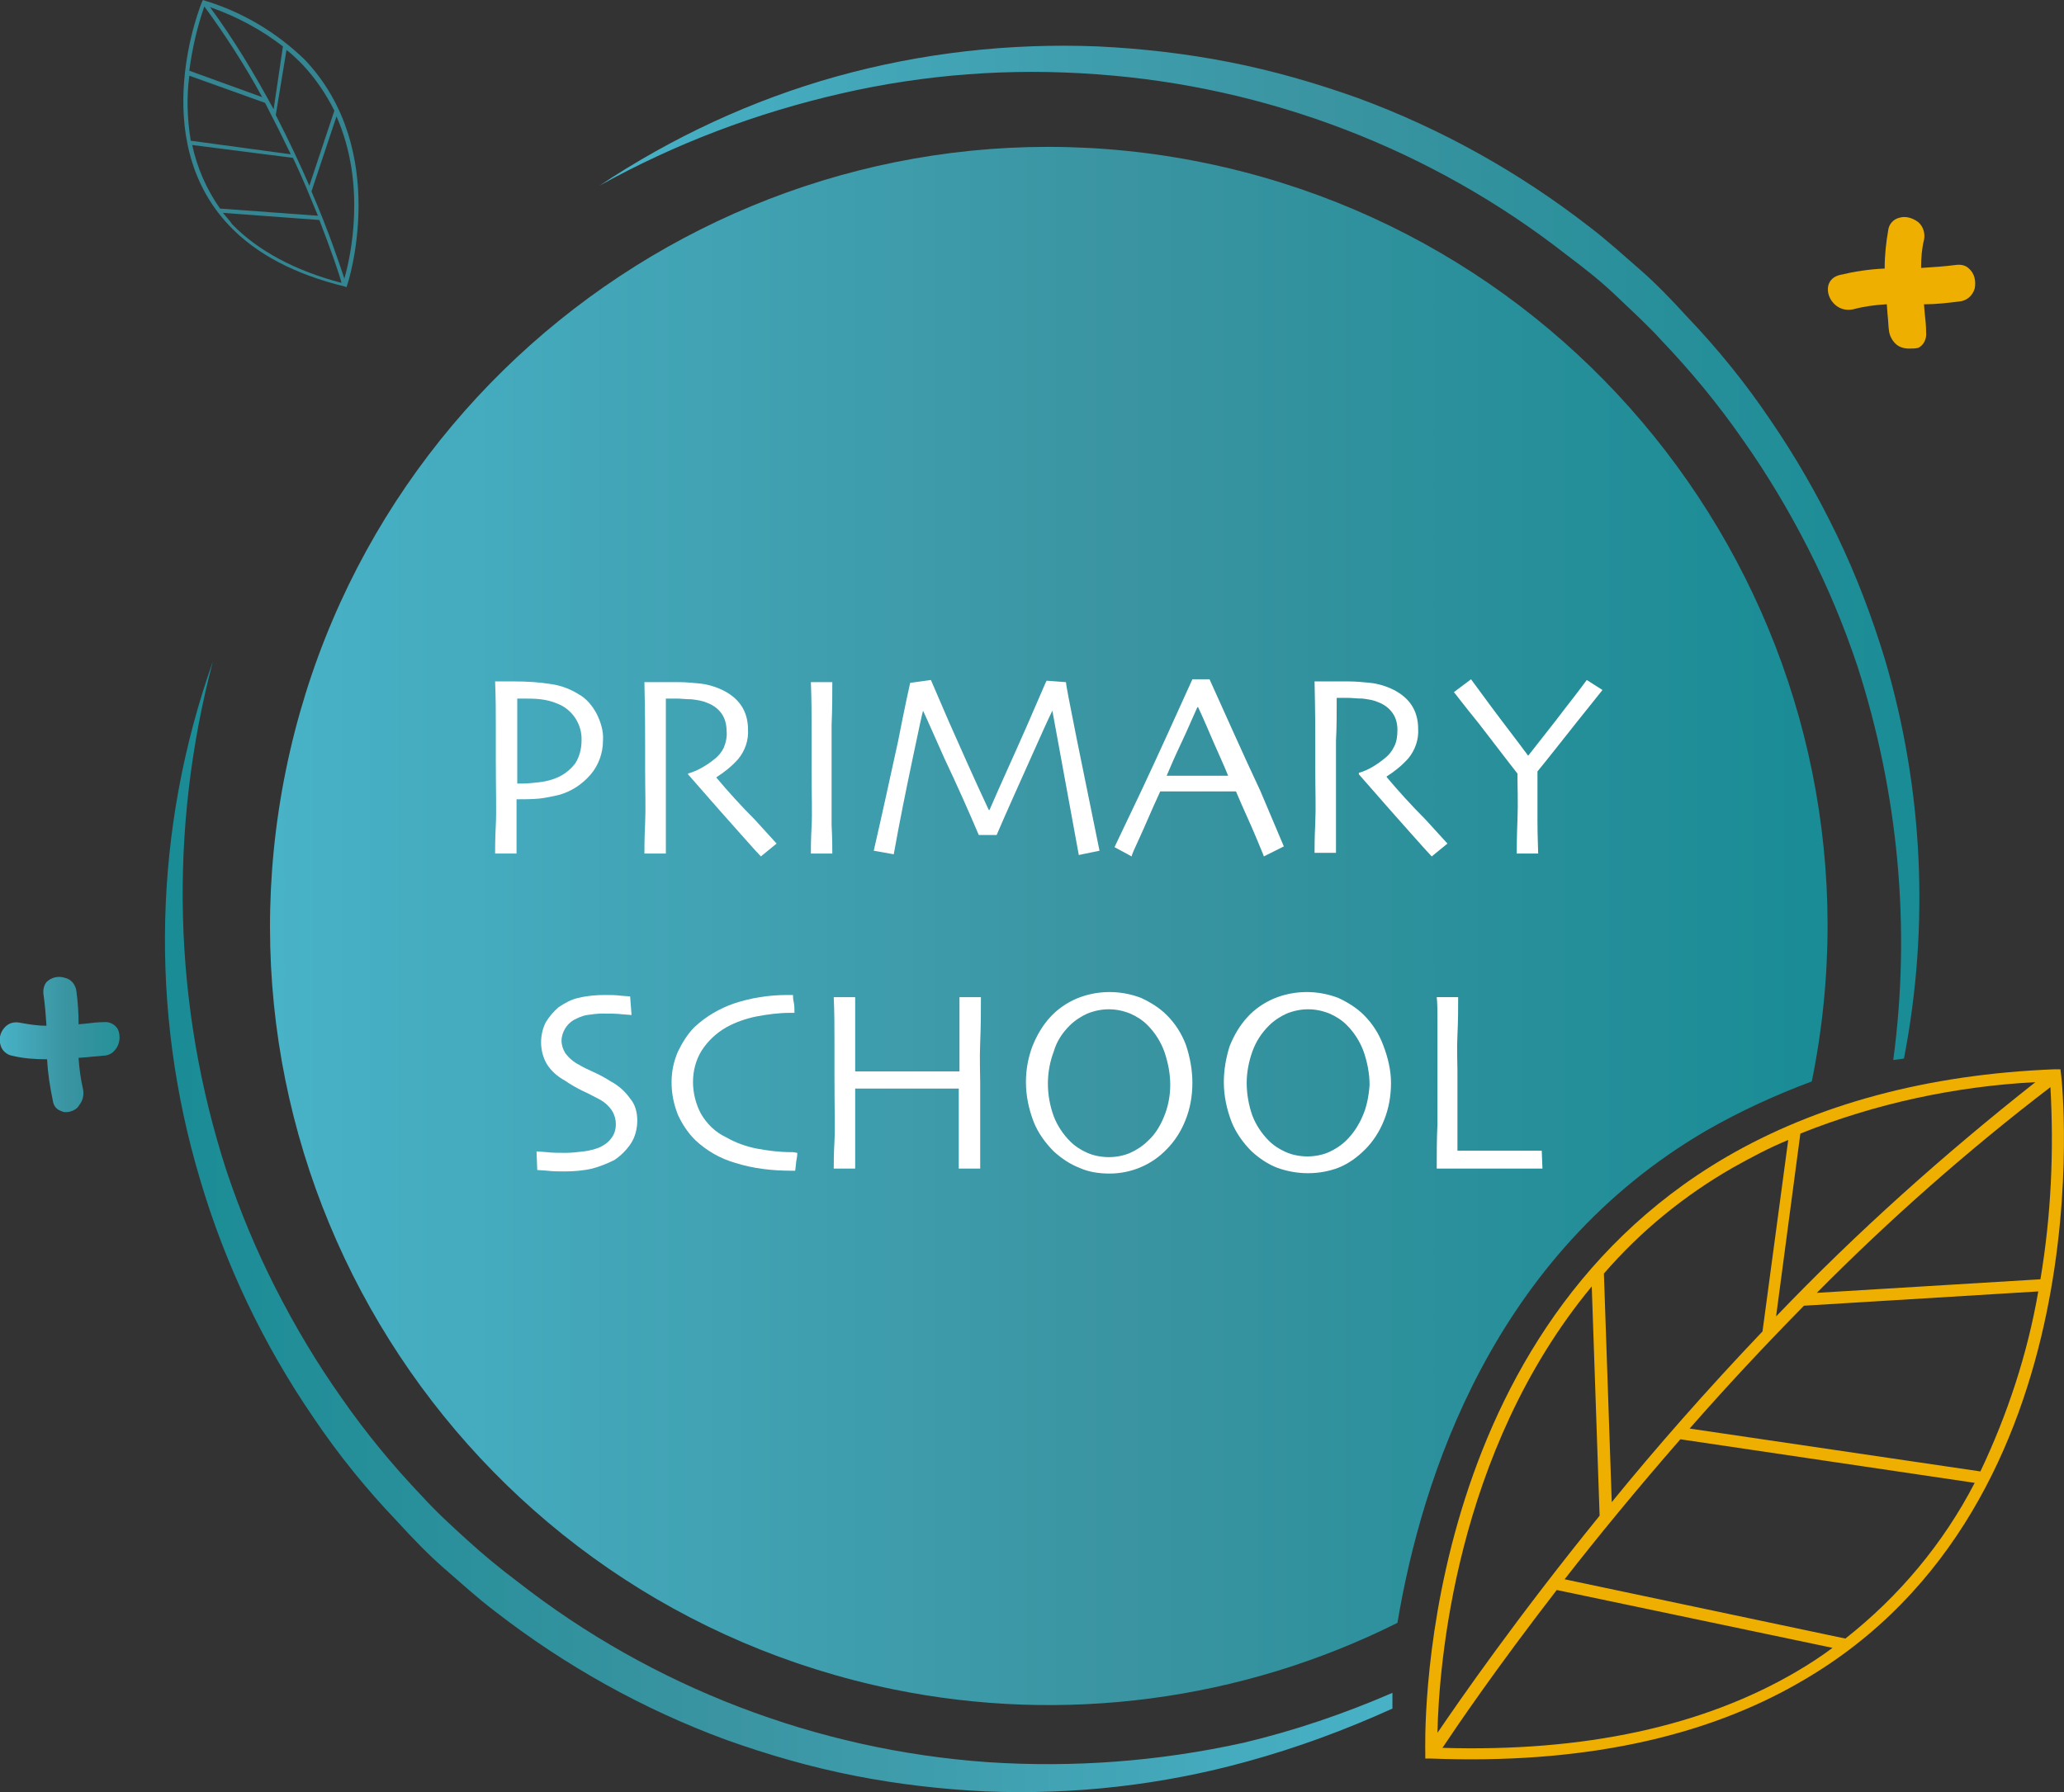
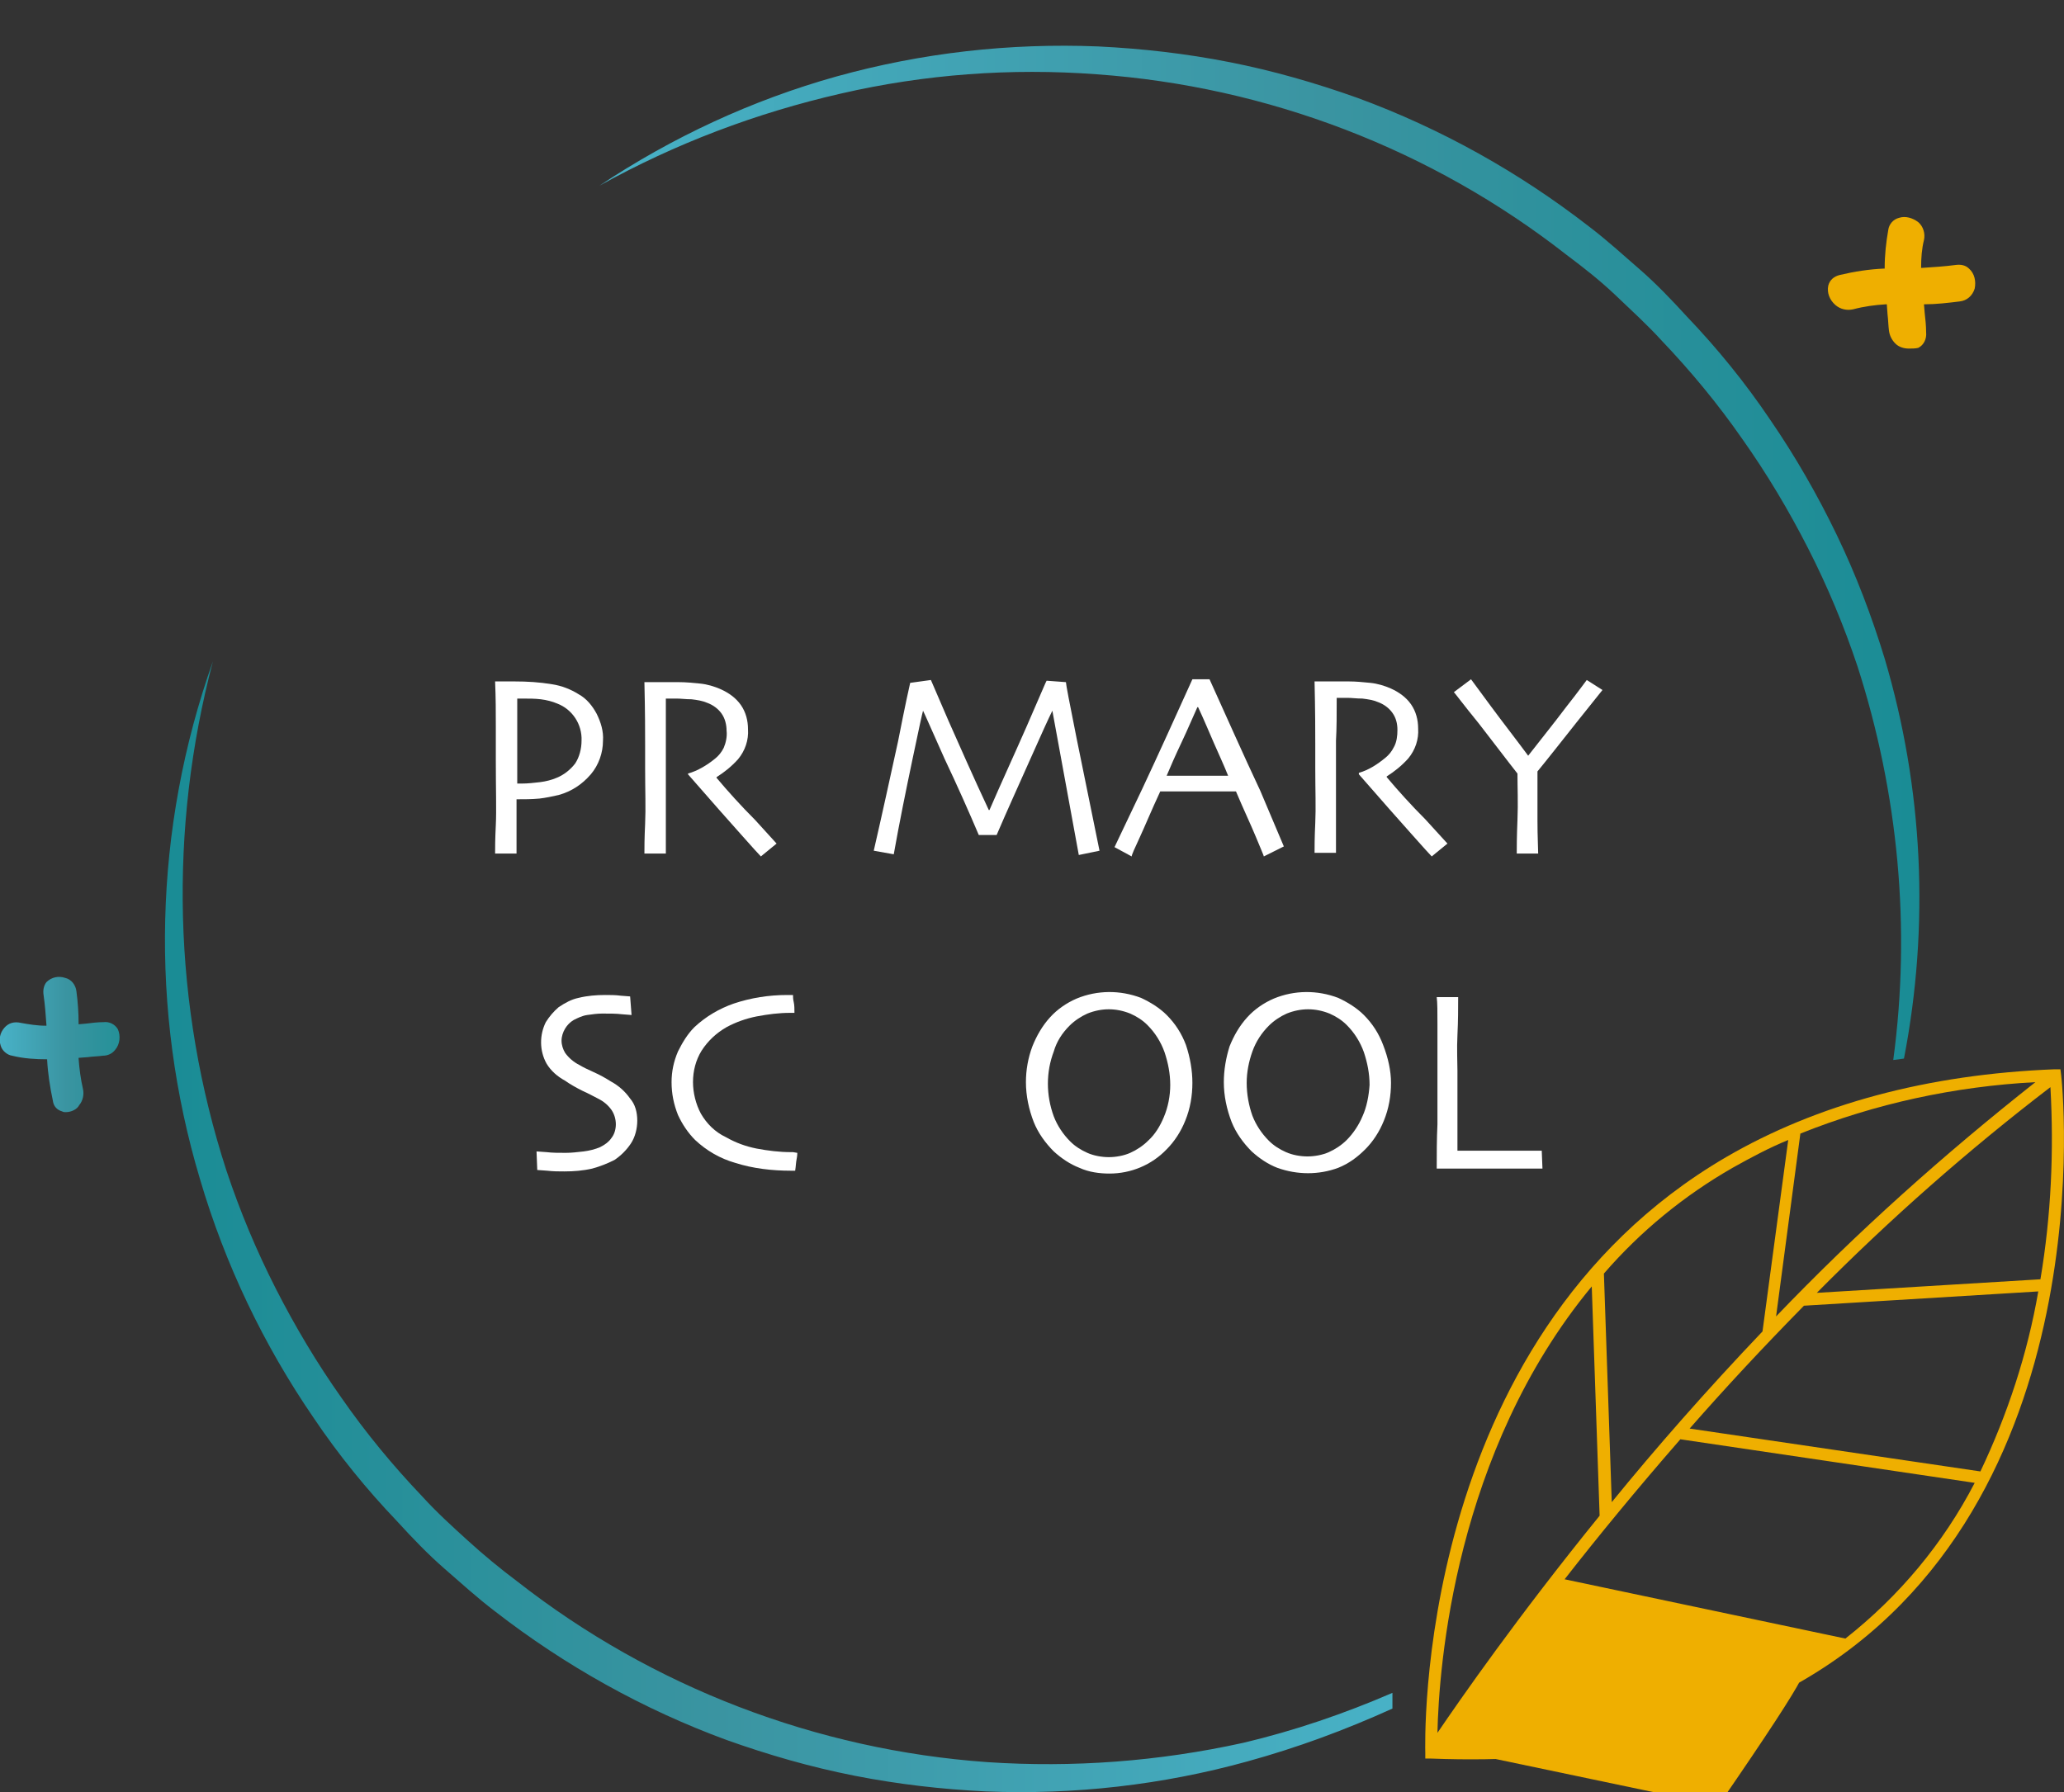
<svg xmlns="http://www.w3.org/2000/svg" version="1.1" id="Layer_1" x="0px" y="0px" viewBox="0 0 288.9 250.9" style="enable-background:new 0 0 288.9 250.9;" xml:space="preserve">
  <rect x="0" y="0" width="288.9" height="250.9" fill="#333333" stroke="none" />
  <style type="text/css">
	.st0{fill:url(#SVGID_1_);}
	.st1{fill:url(#SVGID_00000113336128952905398490000017543786962171563952_);}
	.st2{fill:#348692;}
	.st3{fill:url(#SVGID_00000070109046324337506500000014038401652707582640_);}
	.st4{fill:url(#SVGID_00000126317811944951767670000007095955659726175135_);}
	.st5{fill:#EFAF00;}
	.st6{fill:#FFFFFF;}
</style>
  <g id="Ebene_2">
    <g id="Ebene_1-2">
      <linearGradient id="SVGID_1_" gradientUnits="userSpaceOnUse" x1="82.55" y1="174.645" x2="269.8" y2="174.645" gradientTransform="matrix(1 0 0 -1 0 252)">
        <stop offset="0" style="stop-color:#48B2C7" />
        <stop offset="0.55" style="stop-color:#3A94A1" />
        <stop offset="1" style="stop-color:#198C95" />
      </linearGradient>
      <path class="st0" d="M265,148.4c2.5-18.5,0.7-37.4-5-55.1c-1.9-5.7-4.2-11.2-6.9-16.5c-2.7-5.3-5.8-10.5-9.2-15.3    c-3.4-4.9-7.2-9.5-11.3-13.8c-2-2.2-4.2-4.2-6.4-6.3s-4.5-3.9-6.9-5.7c-18.9-14.8-41.9-23.6-65.8-25.3c-12-0.9-24.1,0-35.8,2.7    c-11.8,2.7-23.2,7-33.8,12.9c10.2-6.8,21.4-12,33.2-15.3c11.9-3.3,24.2-4.7,36.6-4.2c6.2,0.3,12.3,1,18.4,2.2    c6.1,1.2,12,2.9,17.9,5c11.7,4.3,22.6,10.4,32.4,18c2.5,1.9,4.8,4,7.1,6s4.5,4.3,6.6,6.6c4.3,4.5,8.2,9.3,11.7,14.5    c3.5,5.1,6.6,10.5,9.3,16.1c2.7,5.6,4.9,11.4,6.7,17.3c5.4,18.2,6.3,37.4,2.7,56L265,148.4z" />
      <linearGradient id="SVGID_00000132808027317487713650000003083434177533521566_" gradientUnits="userSpaceOnUse" x1="196.16" y1="80.225" x2="21.94" y2="80.225" gradientTransform="matrix(1 0 0 -1 0 252)">
        <stop offset="0" style="stop-color:#48B2C7" />
        <stop offset="0.55" style="stop-color:#3A94A1" />
        <stop offset="1" style="stop-color:#198C95" />
      </linearGradient>
      <path style="fill:url(#SVGID_00000132808027317487713650000003083434177533521566_);" d="M194.9,239.2c-6.6,3-13.4,5.5-20.3,7.4    c-11.9,3.3-24.3,4.7-36.6,4.2c-6.2-0.3-12.3-1-18.4-2.2c-6.1-1.2-12-2.9-17.9-5c-11.7-4.3-22.6-10.4-32.4-18c-2.5-1.9-4.8-4-7.1-6    s-4.5-4.3-6.6-6.6c-4.3-4.5-8.2-9.3-11.7-14.5c-7-10.2-12.4-21.5-15.9-33.4c-7.1-23.7-6.5-49.1,1.8-72.5    c-6.2,23.5-5.6,48.2,1.9,71.3c1.9,5.7,4.2,11.2,6.9,16.5c2.7,5.3,5.8,10.5,9.2,15.3c3.4,4.9,7.2,9.5,11.3,13.8    c2,2.2,4.2,4.2,6.4,6.2s4.5,3.9,6.9,5.7c18.9,14.8,41.9,23.6,65.8,25.3c12,0.8,24-0.1,35.8-2.7c7.2-1.7,14.2-4.1,20.9-7    L194.9,239.2z" />
-       <path class="st2" d="M28.7,0.1L28.4,0l-0.1,0.2c-0.1,0.2-7.9,19.1,3.8,31.4c3.8,4,9.2,6.8,16.1,8.5l0.3,0.1l0.1-0.3    c0.1-0.2,6.1-18.8-5.9-31.5C38.8,4.6,34,1.7,28.7,0.1z M36.7,13.6L26.5,9.9c0.4-3.1,1.1-6.1,2.1-9C31.6,5,34.3,9.2,36.7,13.6    L36.7,13.6z M29.4,1c3.7,1.3,7.1,3.1,10.2,5.5l-1.3,8.8C35.6,10.3,32.7,5.5,29.4,1z M26.5,10.6l10.6,3.8c1.3,2.5,2.5,4.9,3.6,7.2    l-14-1.9C26.2,16.6,26.1,13.6,26.5,10.6L26.5,10.6z M44.5,30.2l-13.7-1c-1.9-2.7-3.2-5.7-3.9-8.9L41,22.1    C42.4,25,43.5,27.8,44.5,30.2L44.5,30.2z M31.2,29.8l13.5,1c1.7,4.4,2.8,7.6,3.1,8.8c-6.5-1.7-11.7-4.5-15.3-8.2    C32.1,30.8,31.6,30.3,31.2,29.8L31.2,29.8z M48.2,39c-0.6-1.8-2.1-6.4-4.6-12.2l3.5-10.5C51.3,25.8,49.1,35.9,48.2,39L48.2,39z     M46.8,15.5L43.3,26c-1.3-3-2.9-6.4-4.7-9.9L40.1,7c0.8,0.6,1.5,1.3,2.2,2C44.1,10.9,45.6,13.1,46.8,15.5z" />
      <linearGradient id="SVGID_00000091713825986449046740000012519843214213685171_" gradientUnits="userSpaceOnUse" x1="37.813" y1="122.324" x2="255.856" y2="122.324" gradientTransform="matrix(1 0 0 -1 0 252)">
        <stop offset="0" style="stop-color:#48B2C7" />
        <stop offset="0.55" style="stop-color:#3A94A1" />
        <stop offset="1" style="stop-color:#198C95" />
      </linearGradient>
-       <path style="fill:url(#SVGID_00000091713825986449046740000012519843214213685171_);" d="M238.8,158.3c4.7-2.7,9.7-5,14.8-6.9    c12-59-26.1-116.5-85-128.6S52,48.9,40,107.9s26.1,116.5,85,128.6c23.9,4.9,48.8,1.6,70.6-9.3C199,206.9,209,175.7,238.8,158.3z" />
      <linearGradient id="SVGID_00000023980740007903116920000003221056389111179909_" gradientUnits="userSpaceOnUse" x1="8.750843e-04" y1="105.721" x2="16.912" y2="105.721" gradientTransform="matrix(1 0 0 -1 0 252)">
        <stop offset="0" style="stop-color:#48B2C7" />
        <stop offset="0.55" style="stop-color:#3A94A1" />
        <stop offset="1" style="stop-color:#249198" />
      </linearGradient>
      <path style="fill:url(#SVGID_00000023980740007903116920000003221056389111179909_);" d="M9.2,155.7c-0.2,0-0.3,0-0.5-0.1    c-0.7-0.2-1.2-0.7-1.3-1.5c-0.4-1.9-0.7-3.8-0.8-5.7v-0.1H6.6c-1.6,0-3.3-0.1-4.9-0.5c-0.7-0.1-1.4-0.7-1.6-1.4    c-0.3-0.9-0.1-1.8,0.5-2.5c0.6-0.7,1.4-0.9,2.3-0.7c1.1,0.2,2.3,0.4,3.5,0.4h0.1v-0.1c-0.1-1.4-0.2-2.8-0.4-4.2    c-0.1-0.6,0-1.3,0.4-1.8c0.7-0.7,1.7-0.9,2.6-0.6c0.9,0.2,1.5,1,1.6,1.9c0.2,1.5,0.3,3,0.3,4.5v0.1l1.1-0.1    c0.8-0.1,1.6-0.2,2.4-0.2c0.8-0.1,1.6,0.3,2,1c0.4,0.9,0.3,2.1-0.4,2.9c-0.4,0.5-1,0.8-1.7,0.8c-0.7,0.1-1.4,0.1-2.1,0.2l-1.3,0.1    v0.1c0.1,1.4,0.3,2.9,0.6,4.2c0.2,0.8,0,1.7-0.5,2.3C10.8,155.3,10,155.7,9.2,155.7z" />
      <path class="st5" d="M267.2,48.8c-0.7,0-1.4-0.2-1.9-0.7c-0.5-0.5-0.8-1.1-0.9-1.8c-0.1-0.8-0.1-1.5-0.2-2.3l-0.1-1.4H264    c-1.6,0.1-3.1,0.3-4.6,0.7c-0.9,0.2-1.8,0-2.5-0.6l0,0c-0.8-0.7-1.2-1.7-1-2.7c0.2-0.8,0.8-1.3,1.6-1.5c2.1-0.5,4.1-0.8,6.2-0.9    h0.1v-0.1c0-1.8,0.2-3.6,0.5-5.3c0.1-0.8,0.7-1.5,1.5-1.7c0.9-0.3,1.9,0,2.7,0.6c0.7,0.6,1,1.6,0.8,2.5c-0.3,1.2-0.4,2.5-0.4,3.8    v0.1h0.2c1.5-0.1,3.1-0.2,4.6-0.4c0.7-0.1,1.4,0,1.9,0.5c0.8,0.7,1,1.8,0.8,2.8c-0.3,1-1.1,1.7-2.1,1.8c-1.6,0.2-3.3,0.4-4.9,0.4    h-0.1l0.1,1.2c0.1,0.9,0.2,1.8,0.2,2.7c0.1,0.9-0.3,1.8-1.1,2.2C268.1,48.8,267.6,48.8,267.2,48.8z" />
      <g>
        <path class="st6" d="M84.4,103.7c0,1.7-0.6,3.4-1.7,4.7c-1.2,1.4-2.7,2.4-4.5,2.9c-0.9,0.2-1.8,0.4-2.7,0.5     c-1.1,0.1-2.1,0.1-3.2,0.1v7.6h-3c0-0.7,0-2,0.1-4s0-5,0-9c0-1.3,0-2.9,0-4.8s0-4-0.1-6.3H72c1.8,0,3.5,0.1,5.3,0.4     c1.3,0.2,2.6,0.7,3.7,1.4c1.1,0.6,1.9,1.6,2.5,2.7C84.1,101.1,84.5,102.4,84.4,103.7z M81.4,103.7c0.1-2.3-1.3-4.4-3.4-5.2     c-0.7-0.3-1.5-0.5-2.3-0.6c-0.8-0.1-1.7-0.1-2.6-0.1h-0.7c0,0.1,0,1,0,2.7s0,3,0,4v3.1c0,1.2,0,1.9,0,2.1h0.6     c0.9,0,1.7-0.1,2.6-0.2c0.8-0.1,1.6-0.3,2.3-0.6c1-0.4,1.9-1.1,2.6-2C81.1,106,81.4,104.8,81.4,103.7L81.4,103.7z" />
        <path class="st6" d="M108.7,118.1l-2.2,1.8c-0.3-0.3-1.2-1.3-2.8-3.1s-4.1-4.6-7.4-8.4v-0.1c1.4-0.4,2.7-1.2,3.8-2.1     c0.5-0.4,0.9-0.9,1.2-1.5c0.3-0.7,0.5-1.6,0.4-2.4c0-0.8-0.2-1.7-0.7-2.4c-0.5-0.7-1.2-1.2-2-1.5c-0.7-0.3-1.4-0.4-2.2-0.5     c-0.8,0-1.5-0.1-2.1-0.1h-1.5c0,2.3,0,4.3,0,6s0,3,0,3.7c0,1.6,0,3.9,0,6.7c0,2.8,0,4.6,0,5.3h-3c0-0.7,0-2.1,0.1-4.2     s0-4.6,0-7.7v-3.3c0-1.6,0-4.6-0.1-8.8h1.8c1.1,0,2.1,0,3,0c1,0,2,0.1,3,0.2c1,0.1,2,0.4,2.9,0.8c1.1,0.5,2.1,1.2,2.8,2.2     c0.7,1,1,2.2,1,3.4c0.1,1.5-0.4,3-1.4,4.2c-0.9,1-1.9,1.8-3,2.5v0.1c1.6,1.9,3.4,3.9,5.4,5.9L108.7,118.1z" />
-         <path class="st6" d="M116.5,119.5h-3c0-0.7,0-2,0.1-3.8s0-4.5,0-7.9c0-1.4,0-3.2,0-5.4s0-4.5-0.1-6.9h3c0,1.7,0,3.7-0.1,6     c0,2.3,0,4.1,0,5.6c0,3.6,0,6.5,0,8.4C116.5,117.4,116.5,118.8,116.5,119.5z" />
        <path class="st6" d="M153.9,119.1l-2.9,0.6l-3.7-20.2l0,0c-0.5,1-1.5,3.2-3.1,6.8s-3.2,7.1-4.7,10.6H137c-1.4-3.3-3-6.9-4.8-10.7     c-1.7-3.8-2.7-6.1-3-6.7l0,0c-0.1,0.3-0.6,2.6-1.5,6.9c-0.9,4.3-1.8,8.7-2.6,13.2l-2.8-0.5c1.2-5.2,2.3-10.3,3.4-15.3     c1-5.1,1.6-7.8,1.7-8.2l2.9-0.4l2.5,5.8c1.6,3.6,3.4,7.7,5.6,12.4h0.1c1.6-3.7,3.4-7.6,5.2-11.7s2.7-6.3,2.8-6.4l2.7,0.2     c0,0.3,0.5,2.9,1.5,7.9S152.8,113.6,153.9,119.1z" />
        <path class="st6" d="M179.7,118.5l-2.8,1.4c0-0.1-0.4-1-1.1-2.7s-1.7-3.8-2.8-6.4h-10.6c-1.3,2.8-2.2,5-2.9,6.5s-1.1,2.4-1.1,2.6     l-2.4-1.3c0.3-0.6,1.6-3.4,3.9-8.2c2.3-4.9,4.6-10,7-15.3h2.4c2.4,5.3,4.7,10.5,7.1,15.6L179.7,118.5z M171.9,108.6     c-0.6-1.5-1.3-3-2-4.6s-1.4-3.3-2.2-5h-0.1c-0.6,1.3-1.3,3-2.2,4.9s-1.6,3.5-2.1,4.7l0,0L171.9,108.6L171.9,108.6z" />
        <path class="st6" d="M202.6,118.1l-2.2,1.8c-0.3-0.3-1.2-1.3-2.8-3.1s-4.1-4.6-7.4-8.4v-0.2c1.4-0.4,2.6-1.2,3.7-2.1     c0.5-0.4,0.9-0.9,1.2-1.5c0.4-0.7,0.5-1.6,0.5-2.4c0-0.9-0.2-1.7-0.7-2.4c-0.5-0.7-1.2-1.2-2-1.5c-0.7-0.3-1.4-0.4-2.2-0.5     c-0.8,0-1.5-0.1-2.1-0.1h-1.5c0,2.3,0,4.3-0.1,6v3.7c0,1.6,0,3.9,0,6.7s0,4.6,0,5.3h-3c0-0.7,0-2.1,0.1-4.2s0-4.6,0-7.7v-3.3     c0-1.6,0-4.6-0.1-8.8h1.8c1.1,0,2.1,0,3,0c1,0,2,0.1,3,0.2c1,0.1,2,0.4,2.9,0.8c1.1,0.5,2.1,1.2,2.8,2.2c0.7,1,1,2.2,1,3.4     c0.1,1.5-0.4,3-1.4,4.2c-0.9,1-1.9,1.8-3,2.5v0.1c1.6,1.9,3.4,3.9,5.4,5.9L202.6,118.1z" />
        <path class="st6" d="M224.3,96.6l-3.6,4.5c-2.3,2.9-4.1,5.2-5.5,6.9c0,2.2,0,4.4,0,6.8c0,2.4,0.1,3.9,0.1,4.7h-3     c0-0.7,0-2.3,0.1-4.7s0-4.6,0-6.5c-1.5-1.9-3.3-4.3-5.4-7c-2.2-2.7-3.3-4.2-3.5-4.4l2.4-1.8l2.8,3.8c1.7,2.3,3.5,4.6,5.2,6.9l0,0     c1.7-2.2,3.5-4.4,5.3-6.8c1.9-2.4,2.8-3.7,2.9-3.8L224.3,96.6z" />
        <path class="st6" d="M89.2,156.9c0,1.1-0.3,2.3-0.9,3.2c-0.6,0.9-1.4,1.7-2.3,2.3c-1,0.5-2,0.9-3.1,1.2c-1.3,0.3-2.6,0.4-3.9,0.4     c-0.8,0-1.6,0-2.4-0.1l-1.4-0.1l-0.1-2.6l1.4,0.1c0.8,0.1,1.7,0.1,2.7,0.1c0.8,0,1.6-0.1,2.5-0.2c0.8-0.1,1.6-0.3,2.3-0.6     c0.6-0.3,1.2-0.7,1.6-1.3c0.4-0.5,0.6-1.2,0.6-1.9c0-0.7-0.2-1.4-0.6-2c-0.5-0.7-1.1-1.2-1.9-1.6c-0.6-0.3-1.3-0.7-2.2-1.1     c-0.8-0.4-1.7-0.9-2.4-1.4c-1.1-0.6-2-1.4-2.6-2.4c-1-1.8-1-4-0.1-5.8c0.5-0.8,1.1-1.5,1.8-2.1c0.9-0.6,1.8-1.1,2.8-1.3     c1.2-0.3,2.5-0.4,3.7-0.4c0.7,0,1.5,0,2.2,0.1l1.3,0.1l0.2,2.6l-1.3-0.1c-0.8-0.1-1.7-0.1-2.8-0.1c-0.7,0-1.4,0.1-2.1,0.2     c-0.7,0.1-1.3,0.4-1.9,0.7c-0.5,0.3-0.9,0.7-1.2,1.2c-0.3,0.5-0.5,1.1-0.5,1.7c0,0.6,0.2,1.2,0.5,1.7c0.5,0.7,1.2,1.3,2,1.7     c0.5,0.3,1.1,0.6,2,1s1.6,0.8,2.4,1.3c1.1,0.6,2,1.4,2.7,2.4C88.9,154.6,89.2,155.7,89.2,156.9z" />
        <path class="st6" d="M111.6,161.4c0,0.1,0,0.4-0.1,0.9s-0.1,1-0.2,1.6h-0.6c-2.6,0-5.3-0.3-7.8-1.1c-2.1-0.6-4-1.7-5.6-3.2     c-1-1-1.8-2.2-2.4-3.5c-0.6-1.5-0.9-3-0.9-4.6c0-1.5,0.3-2.9,0.9-4.3c0.6-1.2,1.3-2.4,2.3-3.4c1.6-1.5,3.5-2.6,5.5-3.3     c2.4-0.8,4.9-1.2,7.5-1.2h0.8c0,0.2,0,0.6,0.1,1s0.1,1,0.1,1.5h-0.6c-1.6,0-3.1,0.2-4.7,0.5c-1.5,0.3-2.9,0.8-4.2,1.5     c-1.4,0.8-2.6,1.9-3.5,3.3c-0.8,1.3-1.2,2.8-1.2,4.4c0,1.5,0.4,3.1,1.1,4.4c0.8,1.4,2,2.6,3.5,3.3c1.4,0.8,2.8,1.3,4.3,1.6     c1.6,0.3,3.2,0.5,4.8,0.5h0.3L111.6,161.4z" />
-         <path class="st6" d="M137.2,163.6h-3c0-0.7,0-2,0-4s0-4.3,0-7.2h-14.5c0,3.3,0,5.9,0,7.6s0,2.9,0,3.6h-3c0-0.7,0-2,0.1-3.8     s0-4.9,0-9.3c0-1.3,0-2.9,0-4.8s0-3.9-0.1-6.1h3c0,1.8,0,3.6,0,5.4c0,1.8,0,3.4,0,5h14.6c0-1.6,0-3.2,0-5s0-3.5,0-5.4h3     c0,1.8,0,3.9-0.1,6.3c-0.1,2.4,0,4.3,0,5.8c0,3.5,0,6.2,0,8.1C137.2,161.6,137.2,162.9,137.2,163.6z" />
        <path class="st6" d="M166.9,151.6c0,1.8-0.3,3.6-1,5.3c-0.6,1.5-1.5,2.9-2.6,4c-2.1,2.2-5,3.4-8,3.4c-1.4,0-2.9-0.2-4.2-0.8     c-1.3-0.5-2.5-1.3-3.6-2.3c-1.2-1.2-2.2-2.6-2.8-4.1c-0.7-1.8-1.1-3.7-1.1-5.6c0-1.7,0.3-3.4,0.9-5c0.6-1.5,1.4-2.9,2.5-4.1     c1-1.1,2.3-2,3.7-2.6c2.9-1.2,6.1-1.2,9-0.1c1.3,0.6,2.6,1.4,3.6,2.4c1.2,1.2,2.1,2.6,2.7,4.2     C166.6,148.1,166.9,149.9,166.9,151.6z M163.8,151.9c0-1.6-0.3-3.1-0.8-4.6c-0.5-1.4-1.3-2.7-2.4-3.8c-0.7-0.7-1.5-1.2-2.4-1.6     c-1-0.4-2-0.6-3-0.6c-1,0-2,0.2-3,0.6c-0.9,0.4-1.8,1-2.5,1.7c-1,1-1.8,2.2-2.2,3.6c-1.1,2.9-1.1,6.1,0,9.1     c0.5,1.3,1.3,2.5,2.3,3.5c0.7,0.7,1.5,1.2,2.4,1.6c0.9,0.4,2,0.6,3,0.6c1,0,2.1-0.2,3-0.6c0.9-0.4,1.8-1,2.5-1.7     c1-0.9,1.7-2.1,2.2-3.3C163.5,155,163.8,153.4,163.8,151.9z" />
        <path class="st6" d="M194.7,151.6c0,1.8-0.3,3.6-1,5.3c-0.6,1.5-1.5,2.9-2.6,4c-1.1,1.1-2.3,2-3.8,2.6c-2.7,1-5.7,1-8.5,0     c-1.3-0.5-2.5-1.3-3.6-2.3c-1.2-1.2-2.2-2.6-2.8-4.1c-0.7-1.8-1.1-3.7-1.1-5.6c0-1.7,0.3-3.4,0.8-5c0.6-1.5,1.4-2.9,2.5-4.1     c1-1.1,2.3-2,3.7-2.6c2.9-1.2,6.1-1.2,9-0.1c1.3,0.6,2.6,1.4,3.6,2.4c1.2,1.2,2.1,2.6,2.7,4.2     C194.3,148.1,194.7,149.9,194.7,151.6z M191.7,151.9c0-1.6-0.3-3.1-0.8-4.6c-0.5-1.4-1.3-2.7-2.4-3.8c-0.7-0.7-1.5-1.2-2.4-1.6     c-1-0.4-2-0.6-3-0.6c-1,0-2,0.2-3,0.6c-0.9,0.4-1.8,1-2.5,1.7c-1,1-1.8,2.2-2.3,3.6c-0.5,1.4-0.8,2.9-0.8,4.4     c0,1.6,0.3,3.2,0.8,4.6c0.5,1.3,1.3,2.5,2.3,3.5c0.7,0.7,1.5,1.2,2.4,1.6c0.9,0.4,2,0.6,3,0.6c1,0,2.1-0.2,3-0.6     c0.9-0.4,1.8-1,2.5-1.7c0.9-0.9,1.7-2.1,2.2-3.3C191.3,155,191.6,153.4,191.7,151.9L191.7,151.9z" />
        <path class="st6" d="M215.9,163.6h-2.3c-1.4,0-3.1,0-5.3,0c-1.4,0-2.7,0-4,0h-3.2c0-2.1,0-4.1,0.1-6.2c0-2.1,0-4.2,0-6.2     c0-3.4,0-6,0-7.8s0-3-0.1-3.8h3c0,1.5,0,3.3-0.1,5.3s0,3.7,0,5c0,3.1,0,5.8,0,7.9s0,3.2,0,3.3h3.7h5.6h2.5L215.9,163.6z" />
      </g>
-       <path class="st5" d="M288.5,150.5l-0.1-0.8h-0.8c-17.8,0.7-33.3,4.9-46,12.3c-44,25.7-42.1,82.9-42.1,83.4v0.8h0.8    c20.7,0.8,38.2-2.8,52-10.9C295,210.5,288.6,151.1,288.5,150.5z M252.5,182.8l32.8-2c-1.5,8.7-4.3,17.2-8.1,25.2l-40.7-6    C241.4,194.4,246.8,188.6,252.5,182.8L252.5,182.8z M248.6,184.3l3.4-25.6c10.5-4.2,21.6-6.6,32.9-7.2    C272.1,161.6,259.9,172.5,248.6,184.3L248.6,184.3z M242.5,163.5c2.5-1.4,5.1-2.8,7.8-3.9l-3.6,26.8c-7.9,8.3-15,16.4-21.1,23.9    l-1.1-32C229.6,172.4,235.7,167.4,242.5,163.5L242.5,163.5z M201.2,242.6c0.2-9.2,2.4-39.3,21.6-62.5l1.1,32.1    C212.3,226.5,204.4,237.9,201.2,242.6L201.2,242.6z M251.5,234c-13.1,7.7-29.8,11.3-49.6,10.7c2-3,7.5-11.1,16-22.1l38.6,8.1    C254.9,231.9,253.2,233,251.5,234z M258.3,229.4l-39.3-8.3c4.6-5.9,10.1-12.6,16.2-19.6l41.2,6.1    C272,216.1,265.8,223.5,258.3,229.4L258.3,229.4z M285.6,179.1l-31.3,1.9c10.2-10.3,21.2-20,32.7-28.8    C287.5,161.2,287.1,170.2,285.6,179.1L285.6,179.1z" />
+       <path class="st5" d="M288.5,150.5l-0.1-0.8h-0.8c-17.8,0.7-33.3,4.9-46,12.3c-44,25.7-42.1,82.9-42.1,83.4v0.8h0.8    c20.7,0.8,38.2-2.8,52-10.9C295,210.5,288.6,151.1,288.5,150.5z M252.5,182.8l32.8-2c-1.5,8.7-4.3,17.2-8.1,25.2l-40.7-6    C241.4,194.4,246.8,188.6,252.5,182.8L252.5,182.8z M248.6,184.3l3.4-25.6c10.5-4.2,21.6-6.6,32.9-7.2    C272.1,161.6,259.9,172.5,248.6,184.3L248.6,184.3z M242.5,163.5c2.5-1.4,5.1-2.8,7.8-3.9l-3.6,26.8c-7.9,8.3-15,16.4-21.1,23.9    l-1.1-32C229.6,172.4,235.7,167.4,242.5,163.5L242.5,163.5z M201.2,242.6c0.2-9.2,2.4-39.3,21.6-62.5l1.1,32.1    C212.3,226.5,204.4,237.9,201.2,242.6L201.2,242.6z M251.5,234c-13.1,7.7-29.8,11.3-49.6,10.7l38.6,8.1    C254.9,231.9,253.2,233,251.5,234z M258.3,229.4l-39.3-8.3c4.6-5.9,10.1-12.6,16.2-19.6l41.2,6.1    C272,216.1,265.8,223.5,258.3,229.4L258.3,229.4z M285.6,179.1l-31.3,1.9c10.2-10.3,21.2-20,32.7-28.8    C287.5,161.2,287.1,170.2,285.6,179.1L285.6,179.1z" />
    </g>
  </g>
</svg>